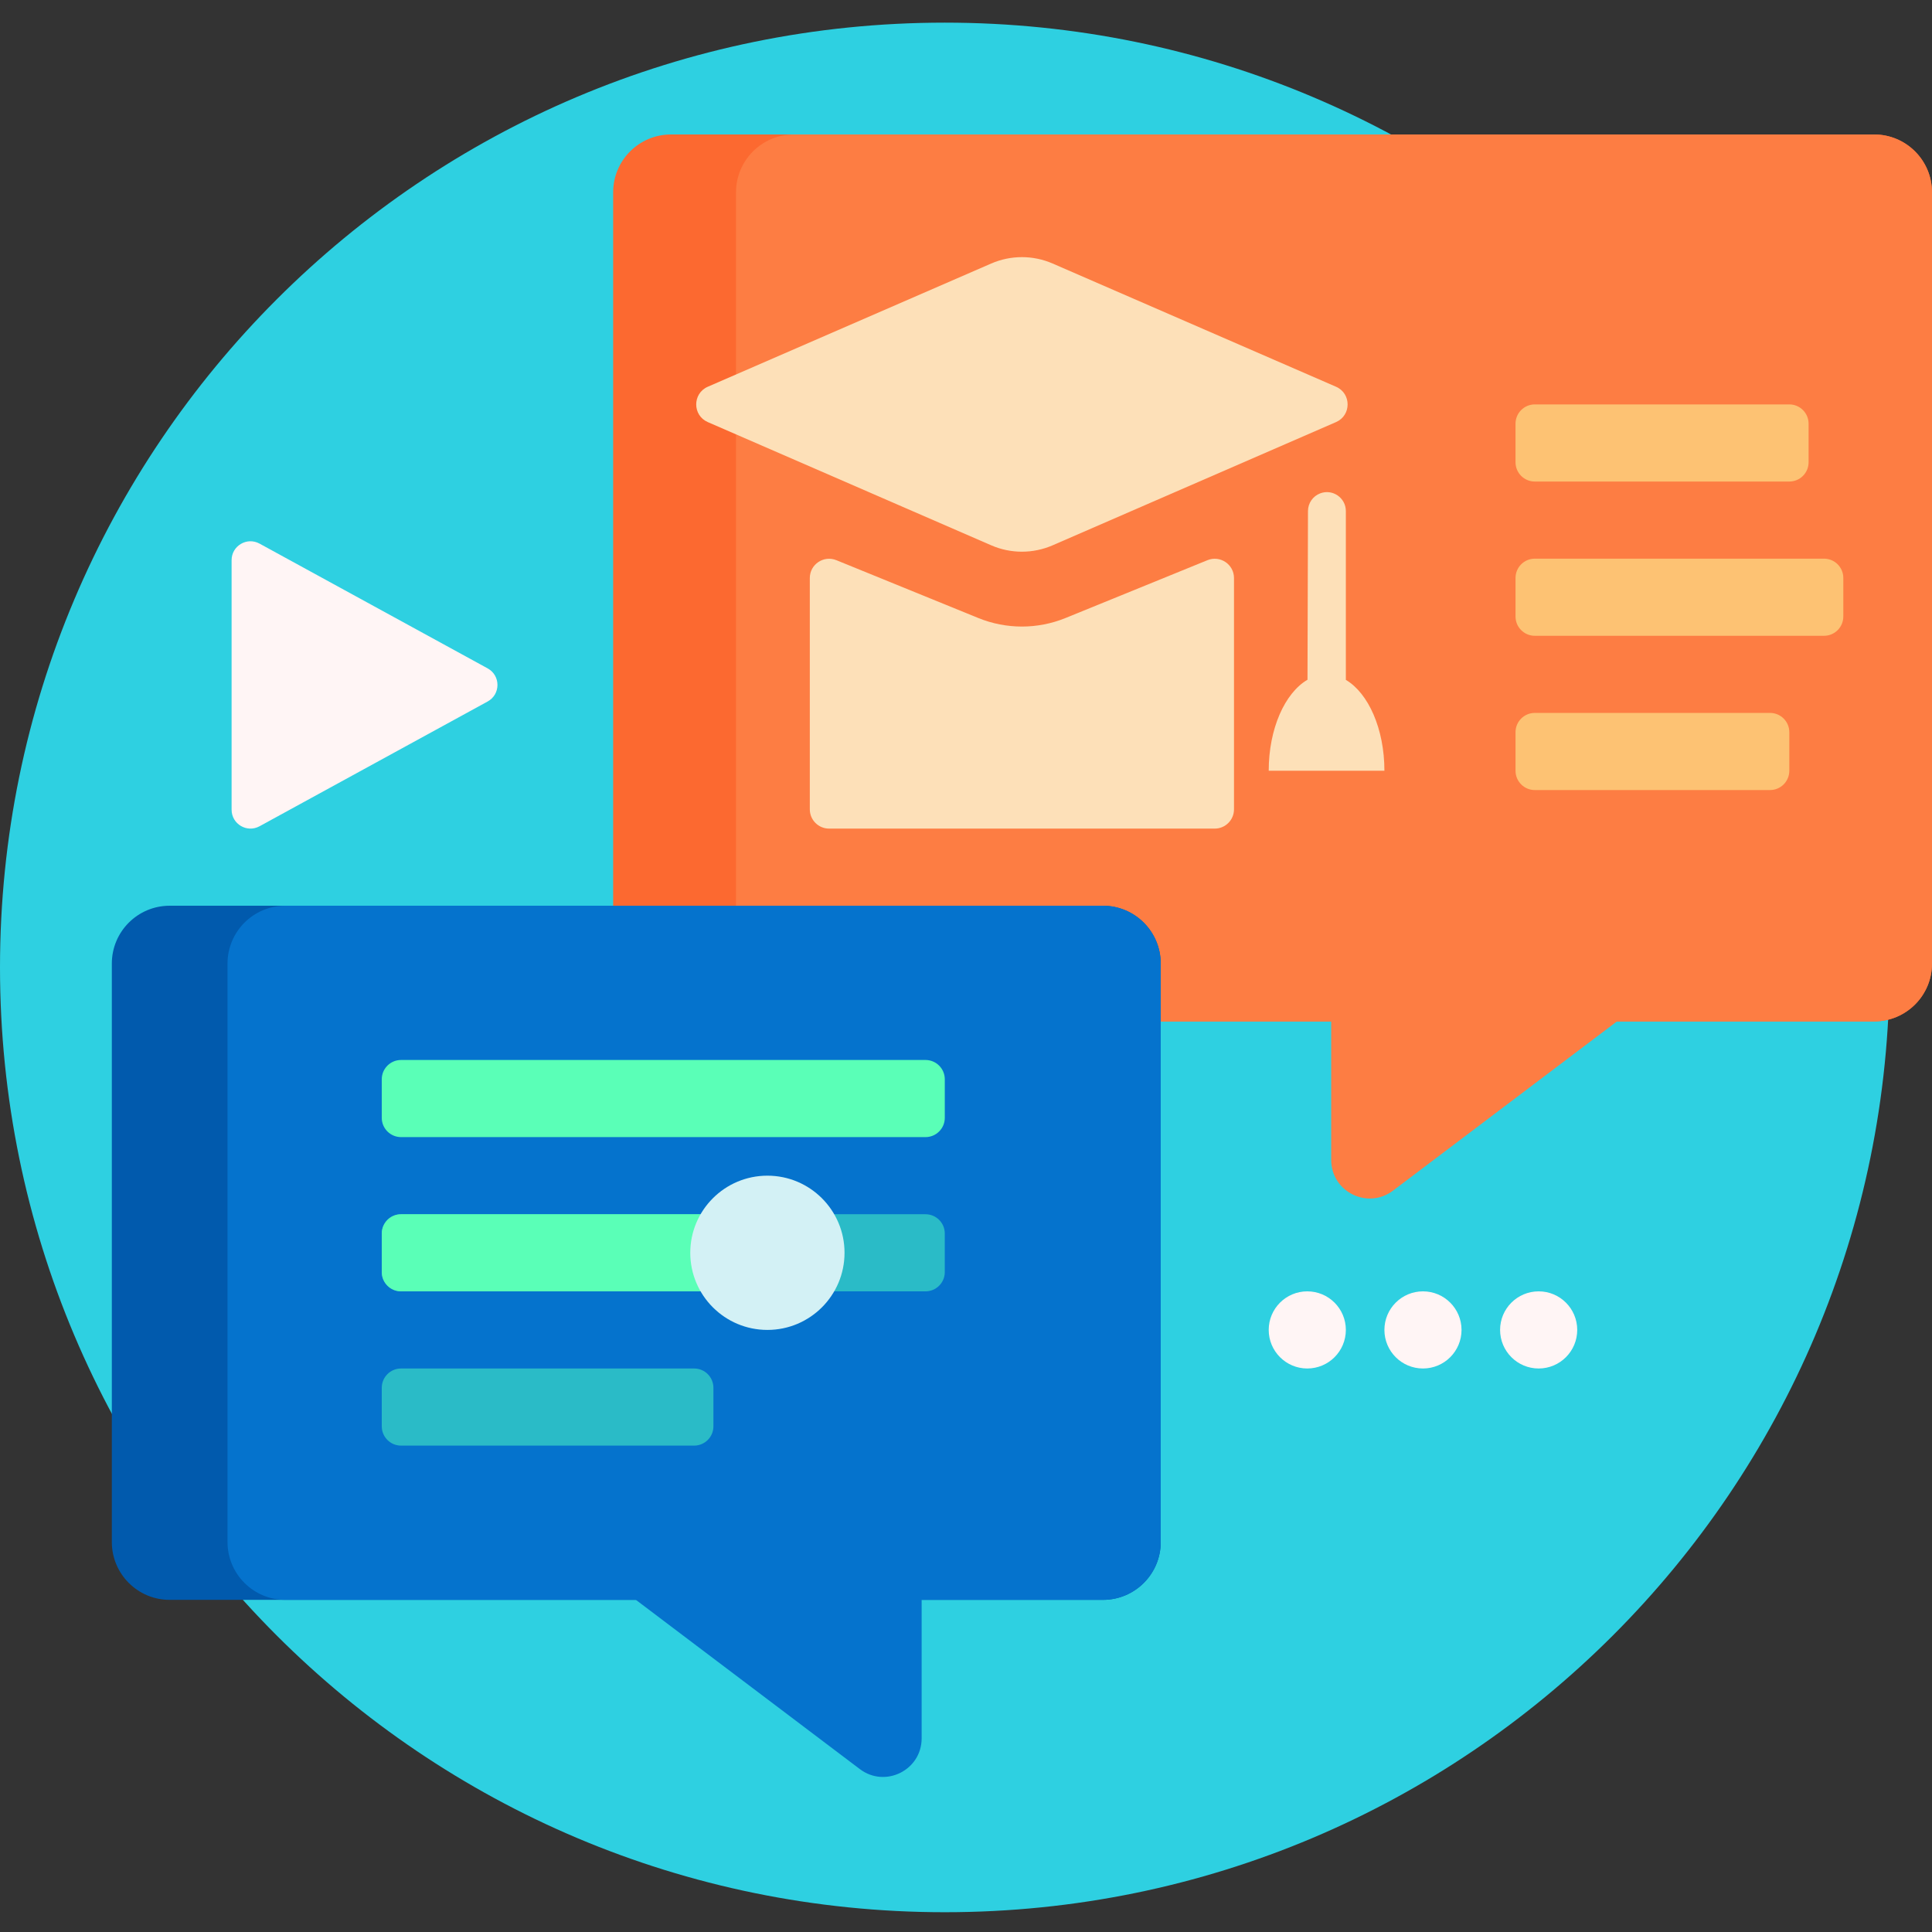
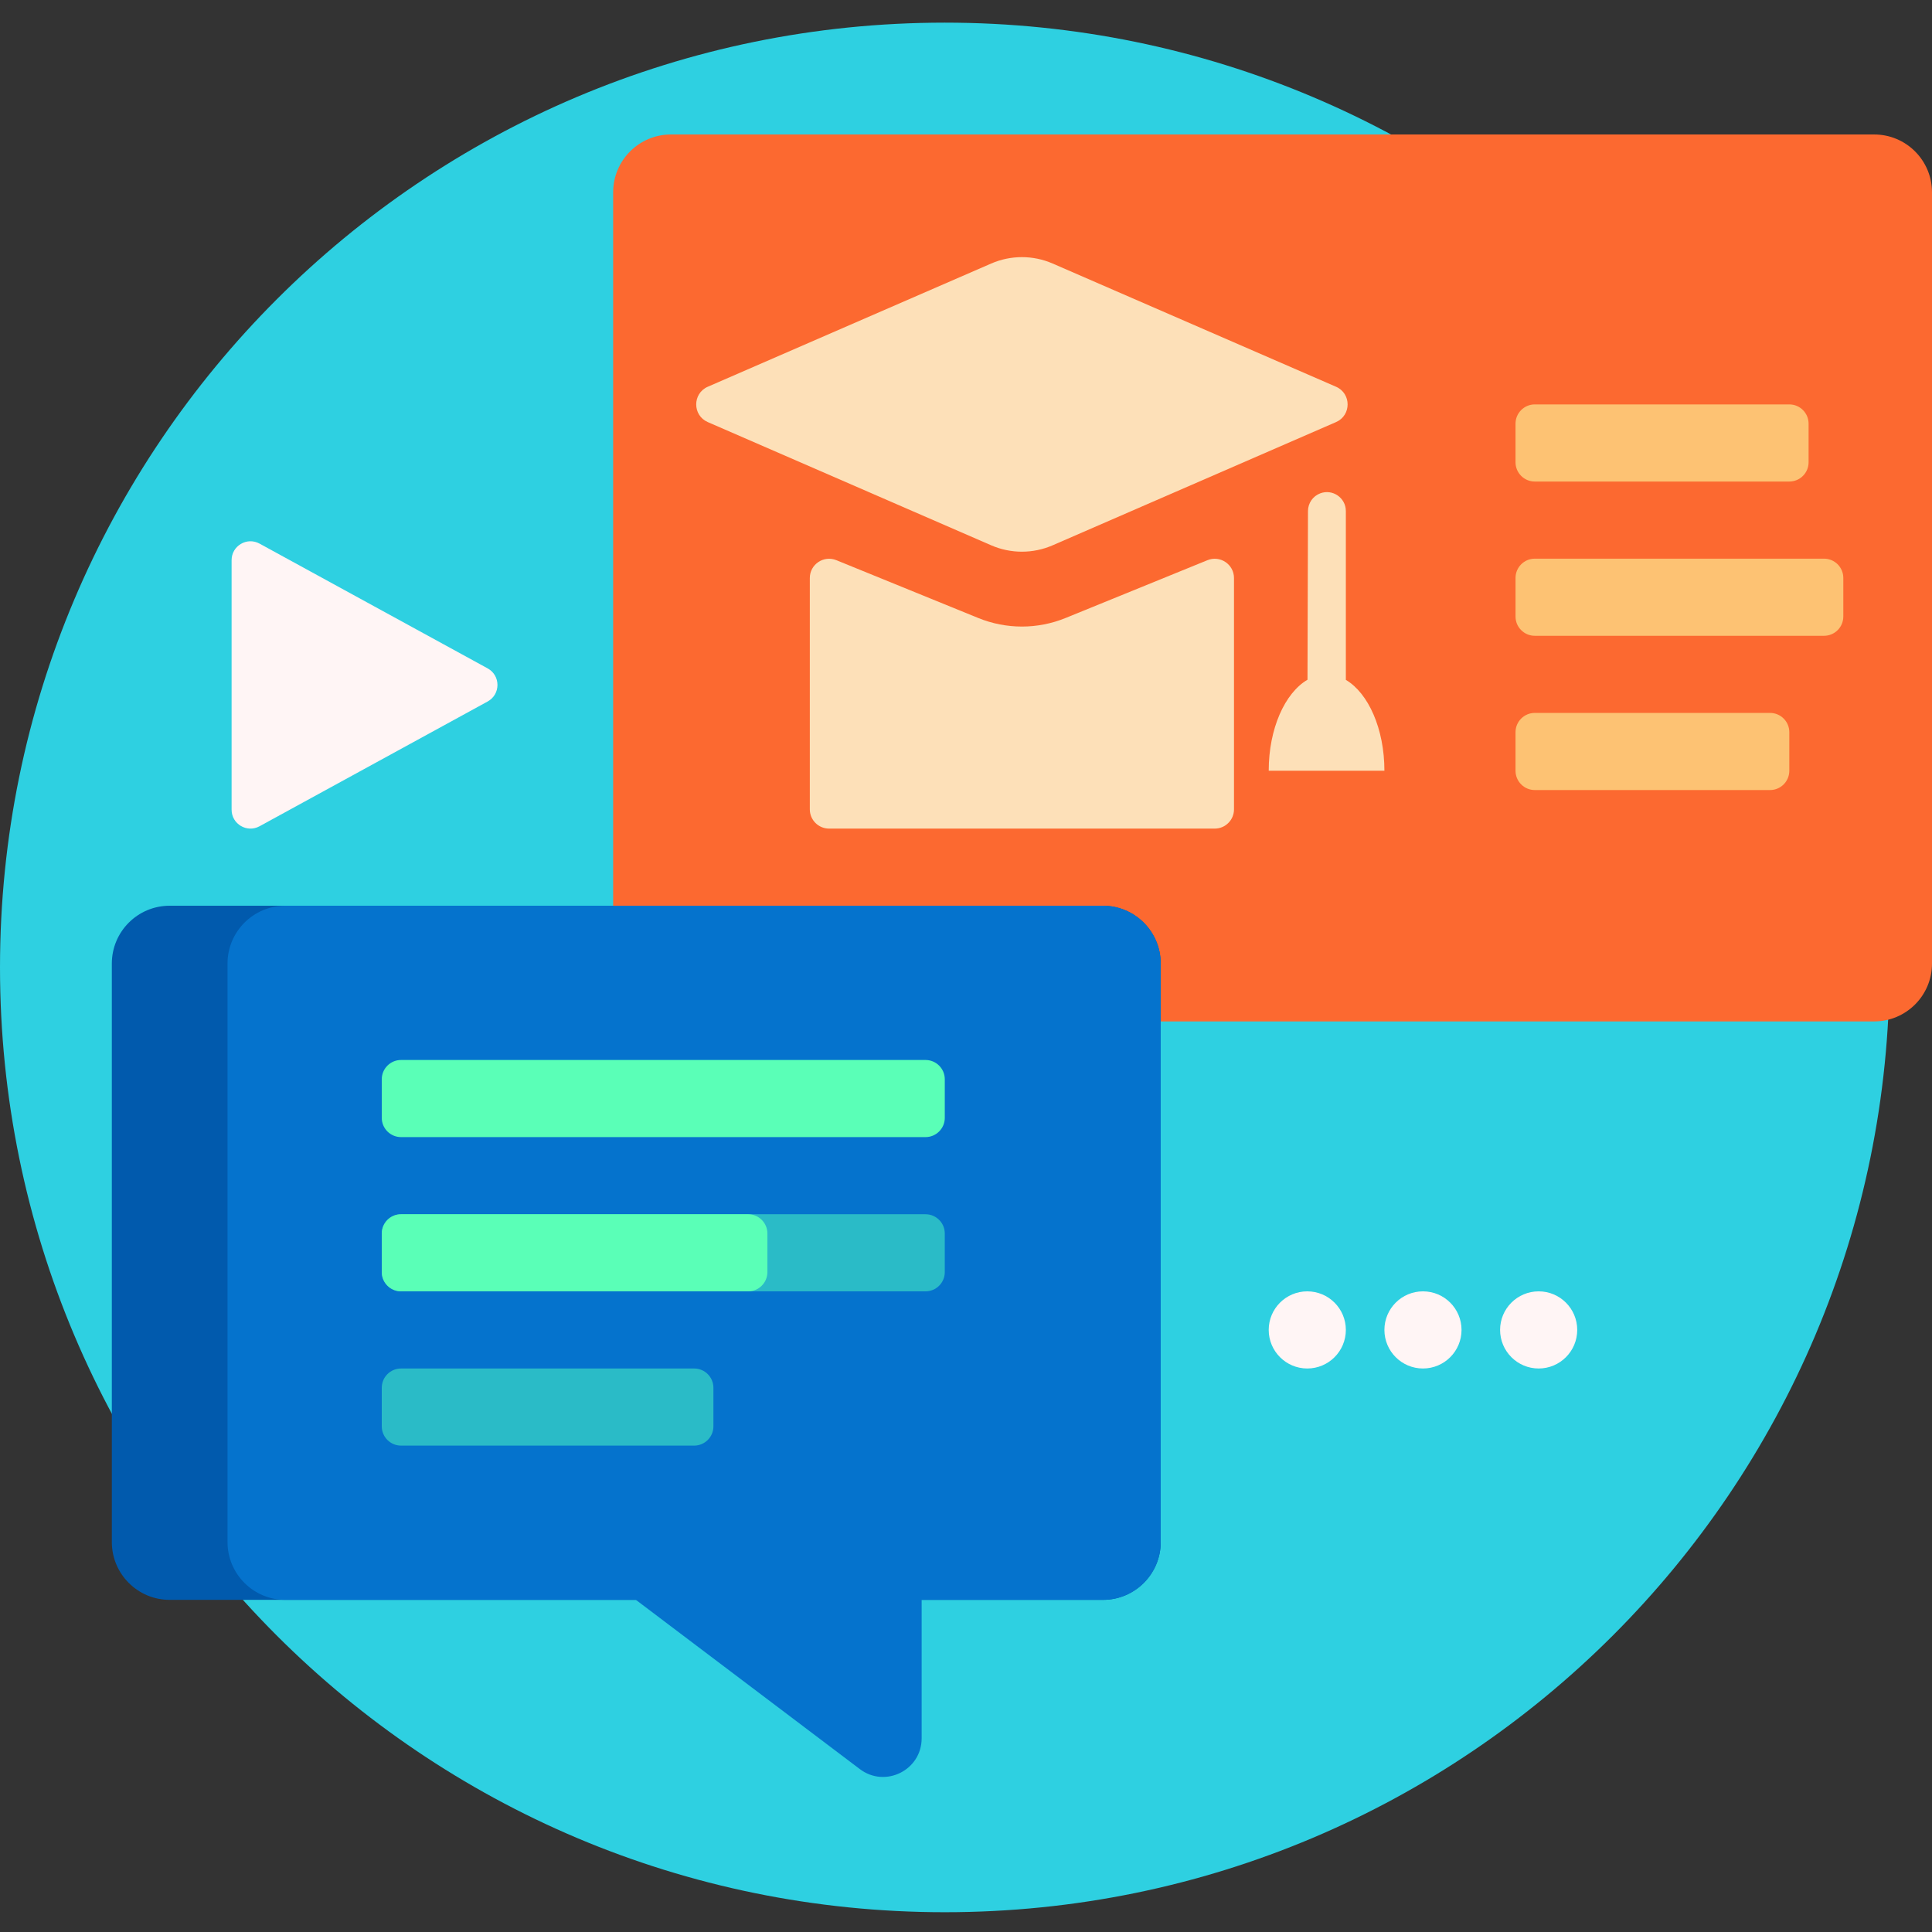
<svg xmlns="http://www.w3.org/2000/svg" height="512pt" viewBox="0 -6 512 512" width="512pt">
  <rect x="0" y="-6" width="512" height="512" fill="#333333" stroke="none" />
  <path d="m500.758 250.379c0 138.281-112.098 250.379-250.379 250.379s-250.379-112.098-250.379-250.379 112.098-250.379 250.379-250.379 250.379 112.098 250.379 250.379zm0 0" fill="#2ed0e1" />
  <path d="m356.664 346.441c0 5.645-4.578 10.223-10.223 10.223-5.641 0-10.219-4.578-10.219-10.223 0-5.641 4.578-10.219 10.219-10.219 5.645 0 10.223 4.578 10.223 10.219zm20.438-10.219c-5.645 0-10.219 4.578-10.219 10.219 0 5.645 4.574 10.223 10.219 10.223 5.645 0 10.219-4.578 10.219-10.223 0-5.641-4.574-10.219-10.219-10.219zm30.66 0c-5.645 0-10.223 4.578-10.223 10.219 0 5.645 4.578 10.223 10.223 10.223s10.219-4.578 10.219-10.223c0-5.641-4.574-10.219-10.219-10.219zm-278.531-165.094-60.453-33.066c-3.336-1.82-7.402.59-7.402 4.391v66.129c0 3.797 4.066 6.207 7.402 4.387l60.453-33.066c3.469-1.895 3.469-6.879 0-8.773zm0 0" fill="#fff5f5" />
  <path d="m496.672 264.688h-318.852c-8.465 0-15.328-6.863-15.328-15.332v-204.391c0-8.465 6.863-15.328 15.328-15.328h318.852c8.465 0 15.328 6.863 15.328 15.328v204.391c0 8.469-6.863 15.332-15.328 15.332zm0 0" fill="#fc6930" />
-   <path d="m512 44.965v204.391c0 8.469-6.863 15.332-15.328 15.332h-68.164l-59.348 44.848c-6.73 5.09-16.379.285-16.379-8.152v-36.695h-142.398c-8.465 0-15.328-6.863-15.328-15.332v-204.391c0-8.465 6.863-15.328 15.328-15.328h286.289c8.465 0 15.328 6.863 15.328 15.328zm0 0" fill="#fd7d43" />
  <path d="m401.629 116.504v-10.219c0-2.824 2.289-5.113 5.109-5.113h67.449c2.82 0 5.109 2.289 5.109 5.113v10.219c0 2.82-2.289 5.109-5.109 5.109h-67.449c-2.82 0-5.109-2.289-5.109-5.109zm81.758 25.547h-76.648c-2.82 0-5.109 2.289-5.109 5.109v10.223c0 2.82 2.289 5.109 5.109 5.109h76.648c2.82 0 5.109-2.289 5.109-5.109v-10.223c0-2.82-2.289-5.109-5.109-5.109zm-14.309 40.879h-62.34c-2.82 0-5.109 2.289-5.109 5.109v10.219c0 2.824 2.289 5.113 5.109 5.113h62.34c2.82 0 5.109-2.289 5.109-5.113v-10.219c0-2.82-2.289-5.109-5.109-5.109zm0 0" fill="#fdc273" />
  <path d="m262.668 138.508-75.094-32.648c-4.094-1.781-4.094-7.59 0-9.371l75.094-32.648c5.199-2.262 11.102-2.262 16.301 0l75.09 32.648c4.098 1.781 4.098 7.59 0 9.371l-75.09 32.648c-5.199 2.262-11.102 2.262-16.301 0zm57.32 3.949-37.602 15.32c-7.418 3.023-15.723 3.023-23.137 0l-37.602-15.32c-3.363-1.367-7.039 1.102-7.039 4.73v61.293c0 2.82 2.289 5.109 5.109 5.109h102.195c2.824 0 5.109-2.289 5.109-5.109v-61.293c.004-3.629-3.676-6.098-7.035-4.73zm36.676 31.715v-44.734c0-3.512-3.516-5.938-6.797-4.691-1.945.734-3.23 2.598-3.238 4.676l-.129 44.715c-5.984 3.48-10.277 12.965-10.277 24.121h30.66c0-11.121-4.266-20.578-10.219-24.086zm0 0" fill="#fde0b8" />
  <path d="m292.281 417.98h-247.316c-8.465 0-15.328-6.863-15.328-15.328v-153.297c0-8.465 6.863-15.328 15.328-15.328h247.316c8.465 0 15.328 6.863 15.328 15.328v153.297c0 8.465-6.863 15.328-15.328 15.328zm0 0" fill="#015aad" />
  <path d="m307.609 249.355v153.297c0 8.465-6.863 15.328-15.328 15.328h-48.035v36.695c0 8.438-9.648 13.242-16.379 8.152l-59.348-44.848h-92.895c-8.465 0-15.328-6.863-15.328-15.328v-153.297c0-8.465 6.863-15.328 15.328-15.328h216.656c8.465 0 15.328 6.863 15.328 15.328zm0 0" fill="#0573cd" />
  <path d="m250.379 320.895v10.219c0 2.82-2.289 5.109-5.109 5.109h-138.984c-2.824 0-5.113-2.289-5.113-5.109v-10.219c0-2.82 2.289-5.109 5.113-5.109h138.984c2.82 0 5.109 2.289 5.109 5.109zm-66.426 35.77h-77.668c-2.824 0-5.113 2.285-5.113 5.109v10.219c0 2.82 2.289 5.109 5.113 5.109h77.668c2.82 0 5.109-2.289 5.109-5.109v-10.219c0-2.824-2.289-5.109-5.109-5.109zm0 0" fill="#2abbc7" />
  <path d="m250.379 280.016v10.219c0 2.824-2.289 5.109-5.109 5.109h-138.984c-2.824 0-5.113-2.285-5.113-5.109v-10.219c0-2.82 2.289-5.109 5.113-5.109h138.984c2.82 0 5.109 2.289 5.109 5.109zm-52.121 35.77h-91.973c-2.824 0-5.113 2.289-5.113 5.109v10.219c0 2.82 2.289 5.109 5.113 5.109h91.973c2.824 0 5.113-2.289 5.113-5.109v-10.219c0-2.82-2.289-5.109-5.113-5.109zm0 0" fill="#5affb7" />
-   <path d="m223.809 326.004c0 11.289-9.152 20.438-20.438 20.438-11.289 0-20.441-9.148-20.441-20.438 0-11.289 9.152-20.438 20.441-20.438 11.285 0 20.438 9.148 20.438 20.438zm0 0" fill="#d3f1f5" />
+   <path d="m223.809 326.004zm0 0" fill="#d3f1f5" />
</svg>